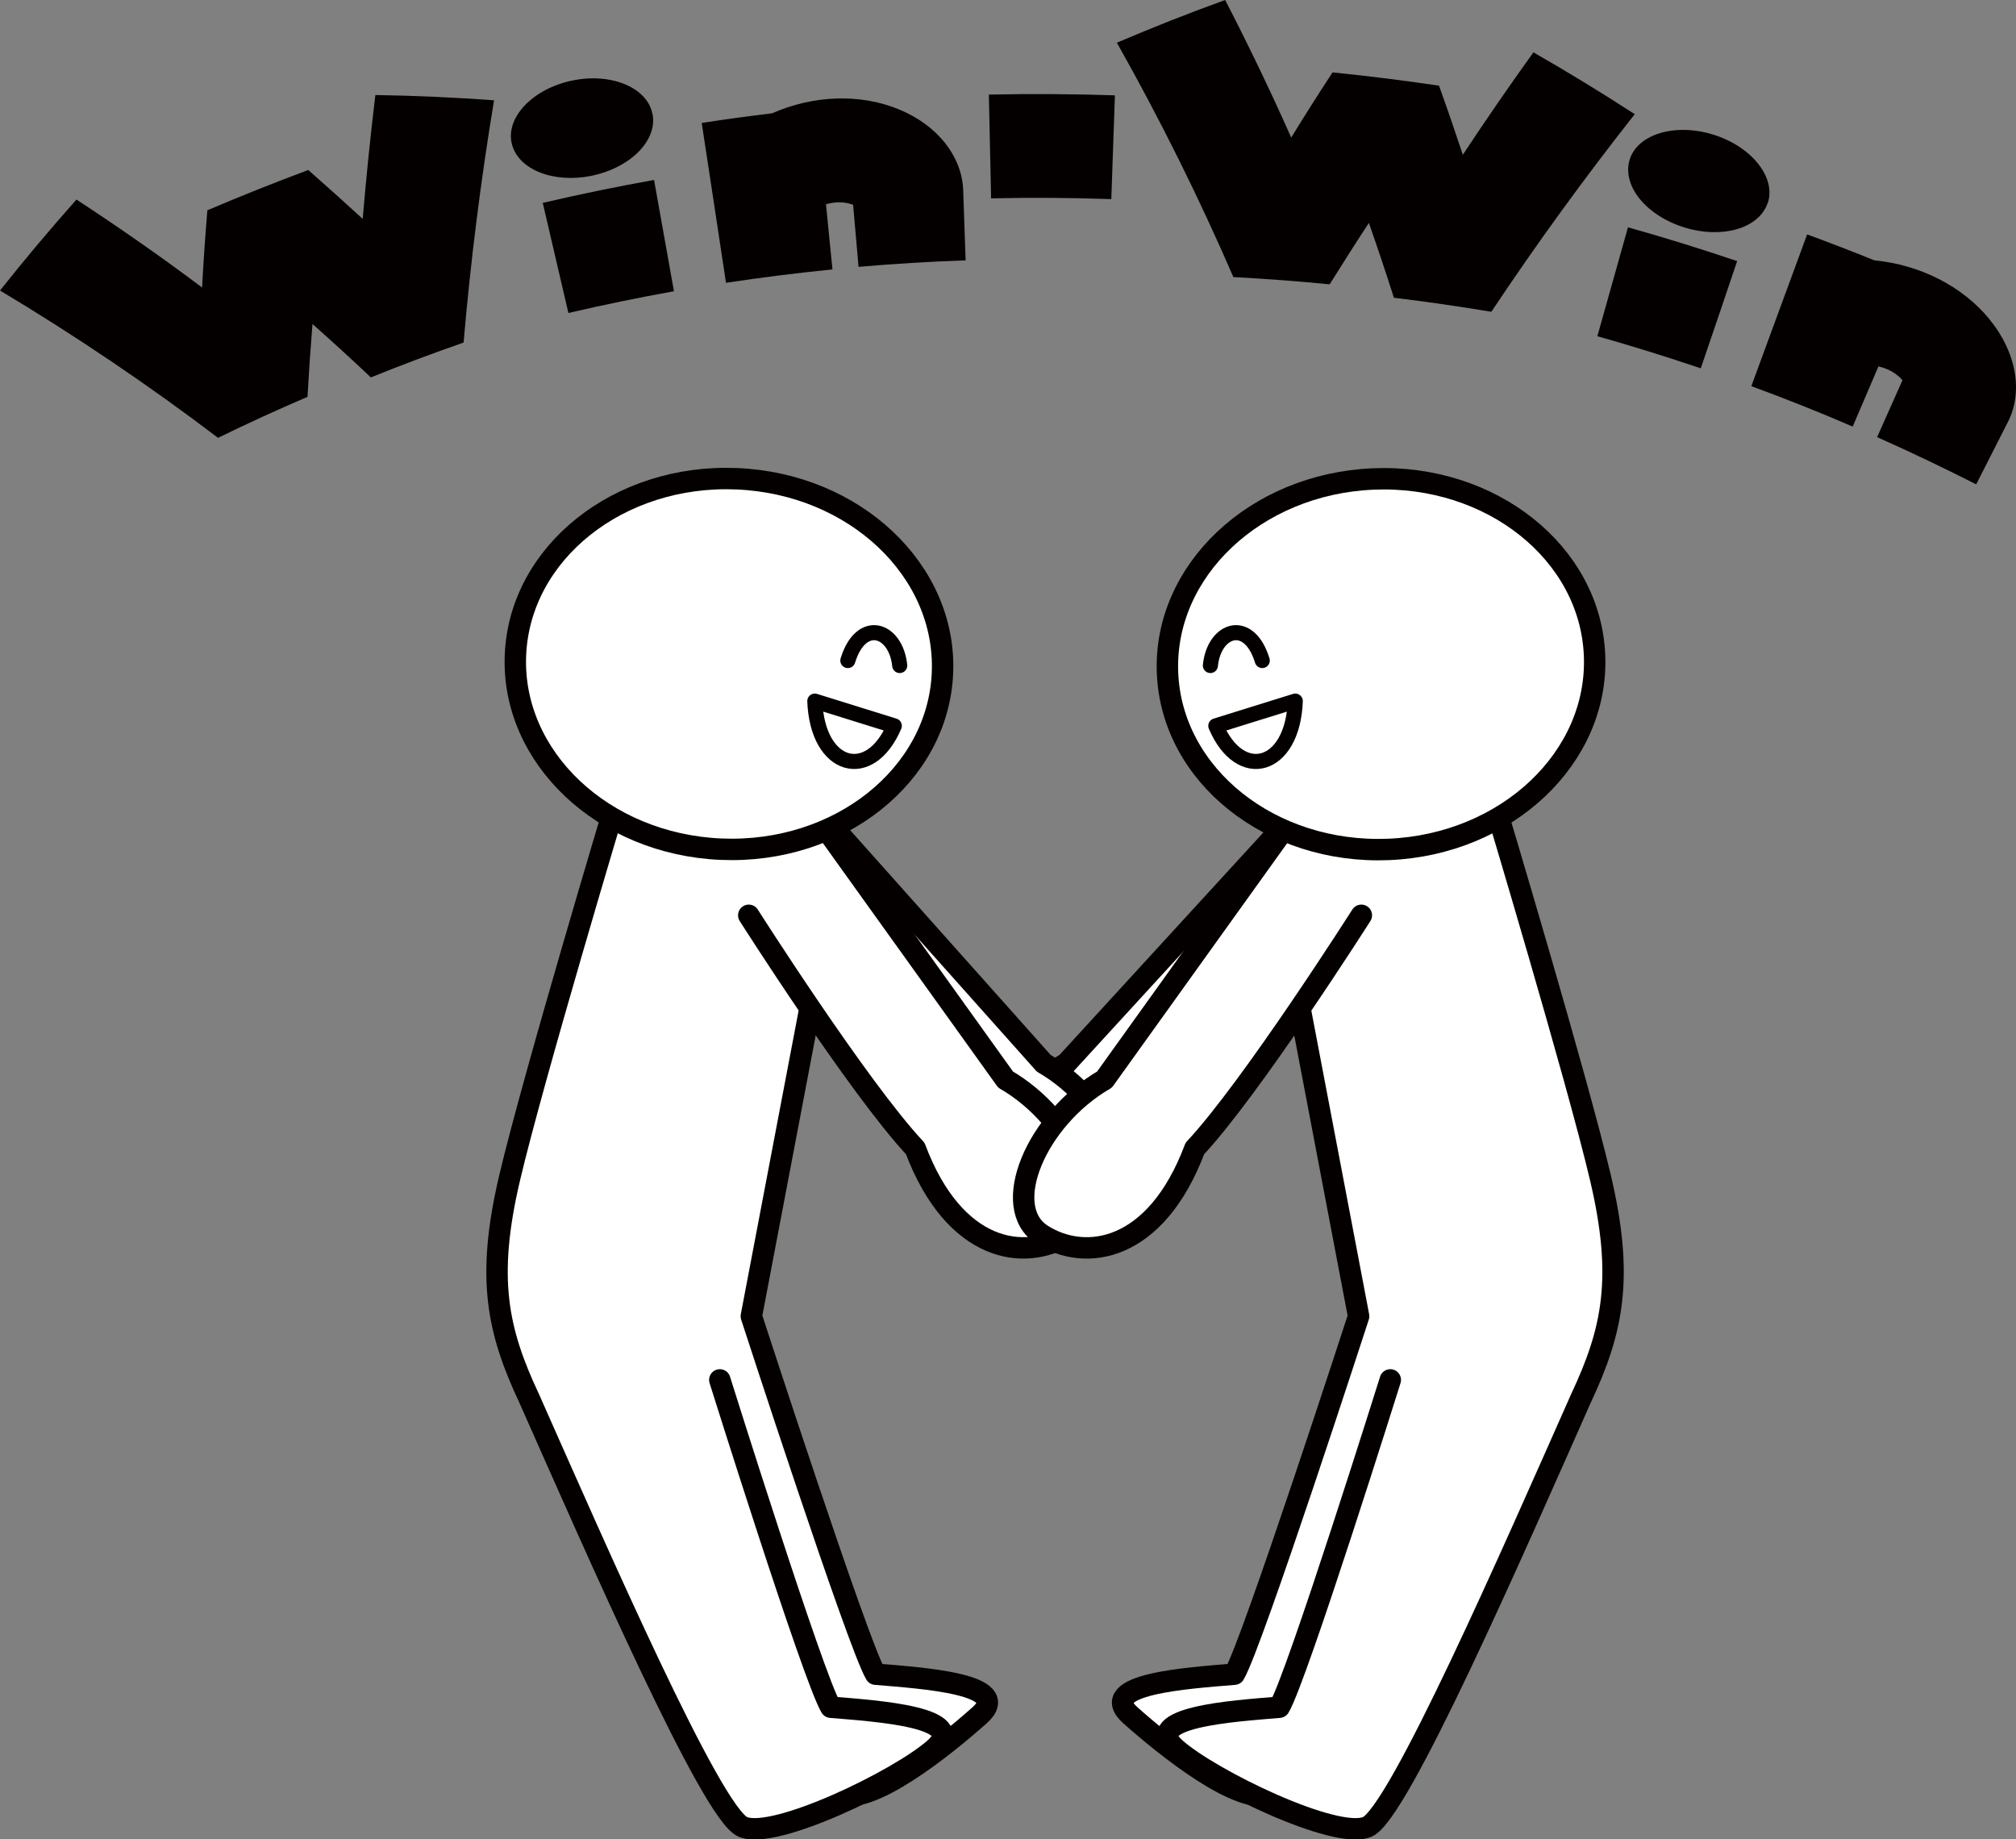
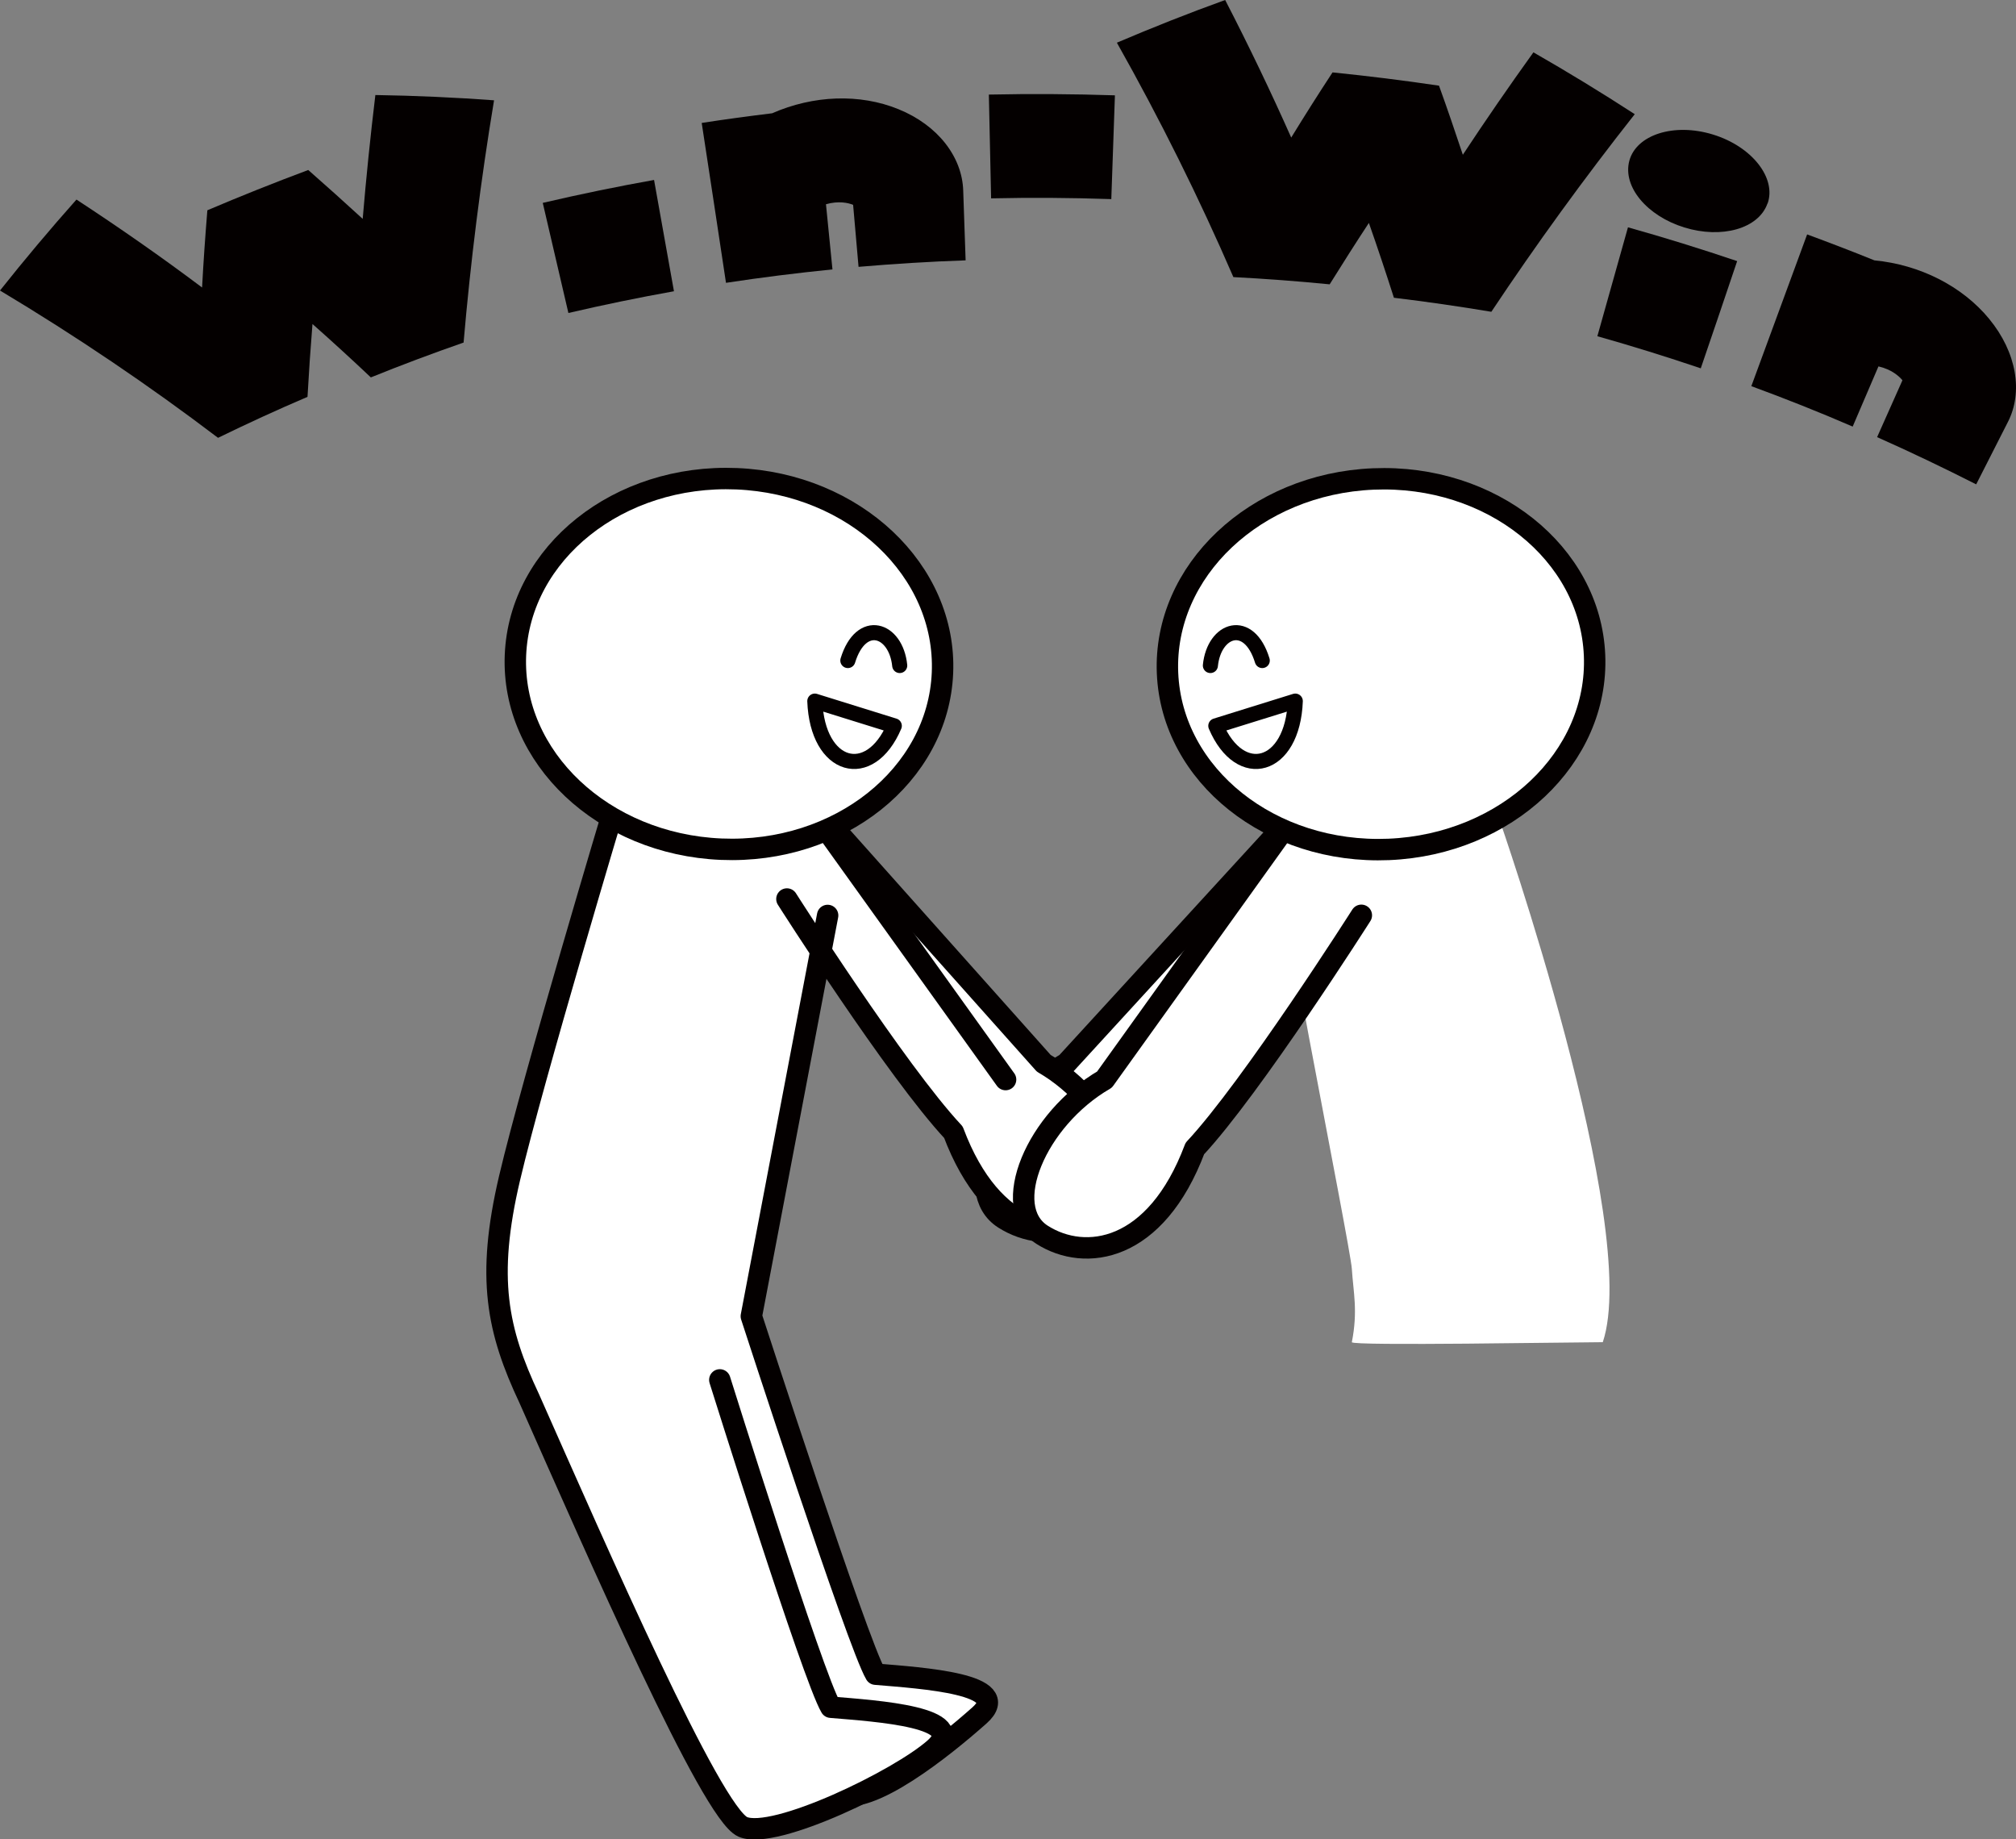
<svg xmlns="http://www.w3.org/2000/svg" id="_レイヤー_2" data-name="レイヤー_2" viewBox="0 0 133.68 121.94">
  <rect x="0" y="0" width="133.68" height="121.94" fill="#808080" stroke="none" />
  <defs>
    <style>
      .cls-1 {
        stroke-width: 1.42px;
      }

      .cls-1, .cls-2 {
        fill: #fff;
      }

      .cls-1, .cls-3 {
        stroke: #040000;
        stroke-linecap: round;
        stroke-linejoin: round;
      }

      .cls-4 {
        fill: #040000;
      }

      .cls-3 {
        fill: none;
        stroke-width: 1px;
      }
    </style>
  </defs>
  <g id="_レイヤー_1-2" data-name="レイヤー_1">
    <g>
      <g>
        <path class="cls-2" d="M99.38,54.2s9.48,27.08,6.9,34.78c-1.89,0-16.64.26-16.64,0,.41-2.08.1-3.29,0-4.86-.1-1.57-5.61-28.78-5.5-31.27,6.93,1.04,15.24,1.35,15.24,1.35Z" />
        <path class="cls-1" d="M85.89,53.93l-15.18,16.56c-4.53,2.63-7,8.47-4.14,10.29,2.86,1.82,7.54,1.17,10.13-5.72,3.77-4.03,11.04-15.46,11.04-15.46" />
        <path class="cls-2" d="M40.53,54.2s-9.48,27.08-6.9,34.78c1.89,0,16.64.26,16.64,0-.41-2.08-.1-3.29,0-4.86.1-1.57,5.61-28.78,5.5-31.27-6.93,1.04-15.24,1.35-15.24,1.35Z" />
        <path class="cls-1" d="M54.9,54.45l14.31,16.04c4.53,2.63,7,8.47,4.14,10.29-2.86,1.82-7.54,1.17-10.13-5.72-3.77-4.03-11.04-15.46-11.04-15.46" />
        <path class="cls-1" d="M44.31,95.25c4.55,10.26,9.15,22.76,11.23,23.67,2.08.91,7.07-3.12,9.41-5.2,2.34-2.08-3.77-2.47-6.89-2.73-1.17-1.95-8.24-23.73-8.24-23.73l5.06-26.57" />
        <path class="cls-1" d="M40.81,53.28s-5.46,18.19-7.02,24.82c-1.56,6.63-.81,10.12,1.3,14.61,4.55,10.26,12.08,27.49,14.16,28.4,2.08.91,10.39-3.12,12.73-5.2,2.34-2.08-3.77-2.47-6.89-2.73-1.17-1.95-7.36-21.7-7.36-21.7" />
-         <path class="cls-1" d="M54.03,53.93l12.65,17.64c4.53,2.63,7,8.47,4.14,10.29-2.86,1.82-7.54,1.17-10.13-5.72-3.77-4.03-11.04-15.46-11.04-15.46" />
+         <path class="cls-1" d="M54.03,53.93l12.65,17.64" />
        <ellipse class="cls-1" cx="48.33" cy="44.02" rx="12.29" ry="14.17" transform="translate(2.34 90.47) rotate(-87.61)" />
        <path class="cls-3" d="M56.22,43.79c.88-2.87,3.19-2.11,3.44.33" />
        <path class="cls-3" d="M59.3,48.12l-5.27-1.64c.17,4.48,3.65,5.44,5.27,1.64Z" />
-         <path class="cls-1" d="M95.6,95.25c-4.55,10.26-9.15,22.76-11.23,23.67-2.08.91-7.07-3.12-9.41-5.2-2.34-2.08,3.77-2.47,6.89-2.73,1.17-1.95,8.24-23.73,8.24-23.73l-5.06-26.57" />
-         <path class="cls-1" d="M99.11,53.28s5.46,18.19,7.02,24.82c1.56,6.63.81,10.12-1.3,14.61-4.55,10.26-12.08,27.49-14.16,28.4-2.08.91-10.39-3.12-12.73-5.2-2.34-2.08,3.77-2.47,6.89-2.73,1.17-1.95,7.36-21.7,7.36-21.7" />
        <path class="cls-1" d="M85.89,53.93l-12.65,17.64c-4.53,2.63-7,8.47-4.14,10.29,2.86,1.82,7.54,1.17,10.13-5.72,3.77-4.03,11.04-15.46,11.04-15.46" />
        <ellipse class="cls-1" cx="91.58" cy="44.02" rx="14.17" ry="12.29" transform="translate(-1.76 3.87) rotate(-2.39)" />
        <path class="cls-3" d="M83.7,43.79c-.88-2.87-3.19-2.11-3.44.33" />
        <path class="cls-3" d="M80.62,48.12l5.27-1.64c-.17,4.48-3.65,5.44-5.27,1.64Z" />
      </g>
      <g>
        <path class="cls-4" d="M14.45,29.02c-4.57-3.47-9.39-6.73-14.45-9.76,1.62-2.04,3.31-4.05,5.07-6.03,2.86,1.87,5.64,3.81,8.33,5.83.09-1.7.21-3.41.35-5.12,2.21-.94,4.44-1.83,6.69-2.67,1.22,1.07,2.42,2.15,3.61,3.24.23-2.73.51-5.47.84-8.21,2.65.04,5.27.16,7.87.35-.89,5.36-1.56,10.72-2.02,16.06-2.07.72-4.12,1.49-6.15,2.31-1.27-1.2-2.56-2.38-3.87-3.54-.13,1.61-.24,3.22-.33,4.83-1.99.85-3.97,1.76-5.92,2.71Z" />
        <path class="cls-4" d="M73.7,13.2c-2.66-.09-5.32-.11-7.98-.05-.05-2.29-.1-4.59-.15-6.88,2.79-.06,5.58-.04,8.36.05-.08,2.29-.16,4.58-.24,6.88Z" />
        <g>
          <path class="cls-4" d="M44.68,19.31c-2.34.42-4.67.9-6.99,1.44-.57-2.43-1.13-4.87-1.7-7.3,2.45-.57,4.91-1.08,7.38-1.52.44,2.46.88,4.92,1.32,7.38Z" />
-           <path class="cls-4" d="M43.28,7.6c.29,1.76-1.51,3.52-4.03,4.05-2.51.52-4.88-.38-5.31-2.11-.43-1.73,1.36-3.65,4-4.2,2.65-.55,5.04.51,5.33,2.26Z" />
        </g>
        <path class="cls-4" d="M59.58,7.24c-2.57-1.05-5.65-.93-8.38.27-1.56.19-3.12.4-4.67.64.54,3.53,1.08,7.07,1.61,10.6,2.35-.36,4.7-.65,7.06-.89-.14-1.44-.29-2.88-.43-4.32.84-.24,1.49-.09,1.8.04.12,1.37.24,2.74.36,4.11,2.36-.2,4.73-.35,7.1-.43-.05-1.54-.11-3.09-.16-4.63-.07-2.23-1.68-4.33-4.29-5.39Z" />
        <path class="cls-4" d="M81.78,18.36c-2.27-5.24-4.84-10.42-7.72-15.53,2.35-1,4.74-1.95,7.18-2.83,1.56,3.02,3.02,6.06,4.38,9.12.89-1.45,1.8-2.89,2.74-4.32,2.36.24,4.71.53,7.06.88.55,1.52,1.07,3.05,1.58,4.58,1.51-2.29,3.07-4.55,4.68-6.79,2.29,1.31,4.53,2.68,6.72,4.1-3.37,4.27-6.54,8.64-9.51,13.1-2.15-.36-4.31-.67-6.46-.93-.53-1.66-1.08-3.31-1.66-4.96-.89,1.35-1.75,2.71-2.6,4.07-2.13-.21-4.26-.37-6.39-.48Z" />
        <g>
          <path class="cls-4" d="M112.78,24.42c-2.27-.77-4.56-1.48-6.86-2.13.68-2.41,1.35-4.81,2.03-7.22,2.43.68,4.84,1.43,7.24,2.24-.8,2.37-1.6,4.74-2.41,7.1Z" />
          <path class="cls-4" d="M117.2,13.49c-.59,1.68-3.05,2.35-5.51,1.59-2.47-.76-4.11-2.7-3.65-4.42.46-1.72,2.95-2.54,5.55-1.74,2.6.8,4.21,2.89,3.62,4.57Z" />
        </g>
        <path class="cls-4" d="M131.91,21.15c-1.8-2.19-4.61-3.6-7.62-3.89-1.48-.6-2.97-1.17-4.46-1.72-1.23,3.35-2.47,6.71-3.7,10.06,2.26.83,4.5,1.72,6.72,2.68.57-1.33,1.14-2.66,1.71-3.99.87.2,1.37.65,1.59.92-.56,1.26-1.12,2.51-1.68,3.77,2.21.98,4.4,2.03,6.57,3.13.7-1.38,1.4-2.75,2.1-4.13,1.02-1.98.59-4.62-1.24-6.84Z" />
      </g>
    </g>
  </g>
</svg>